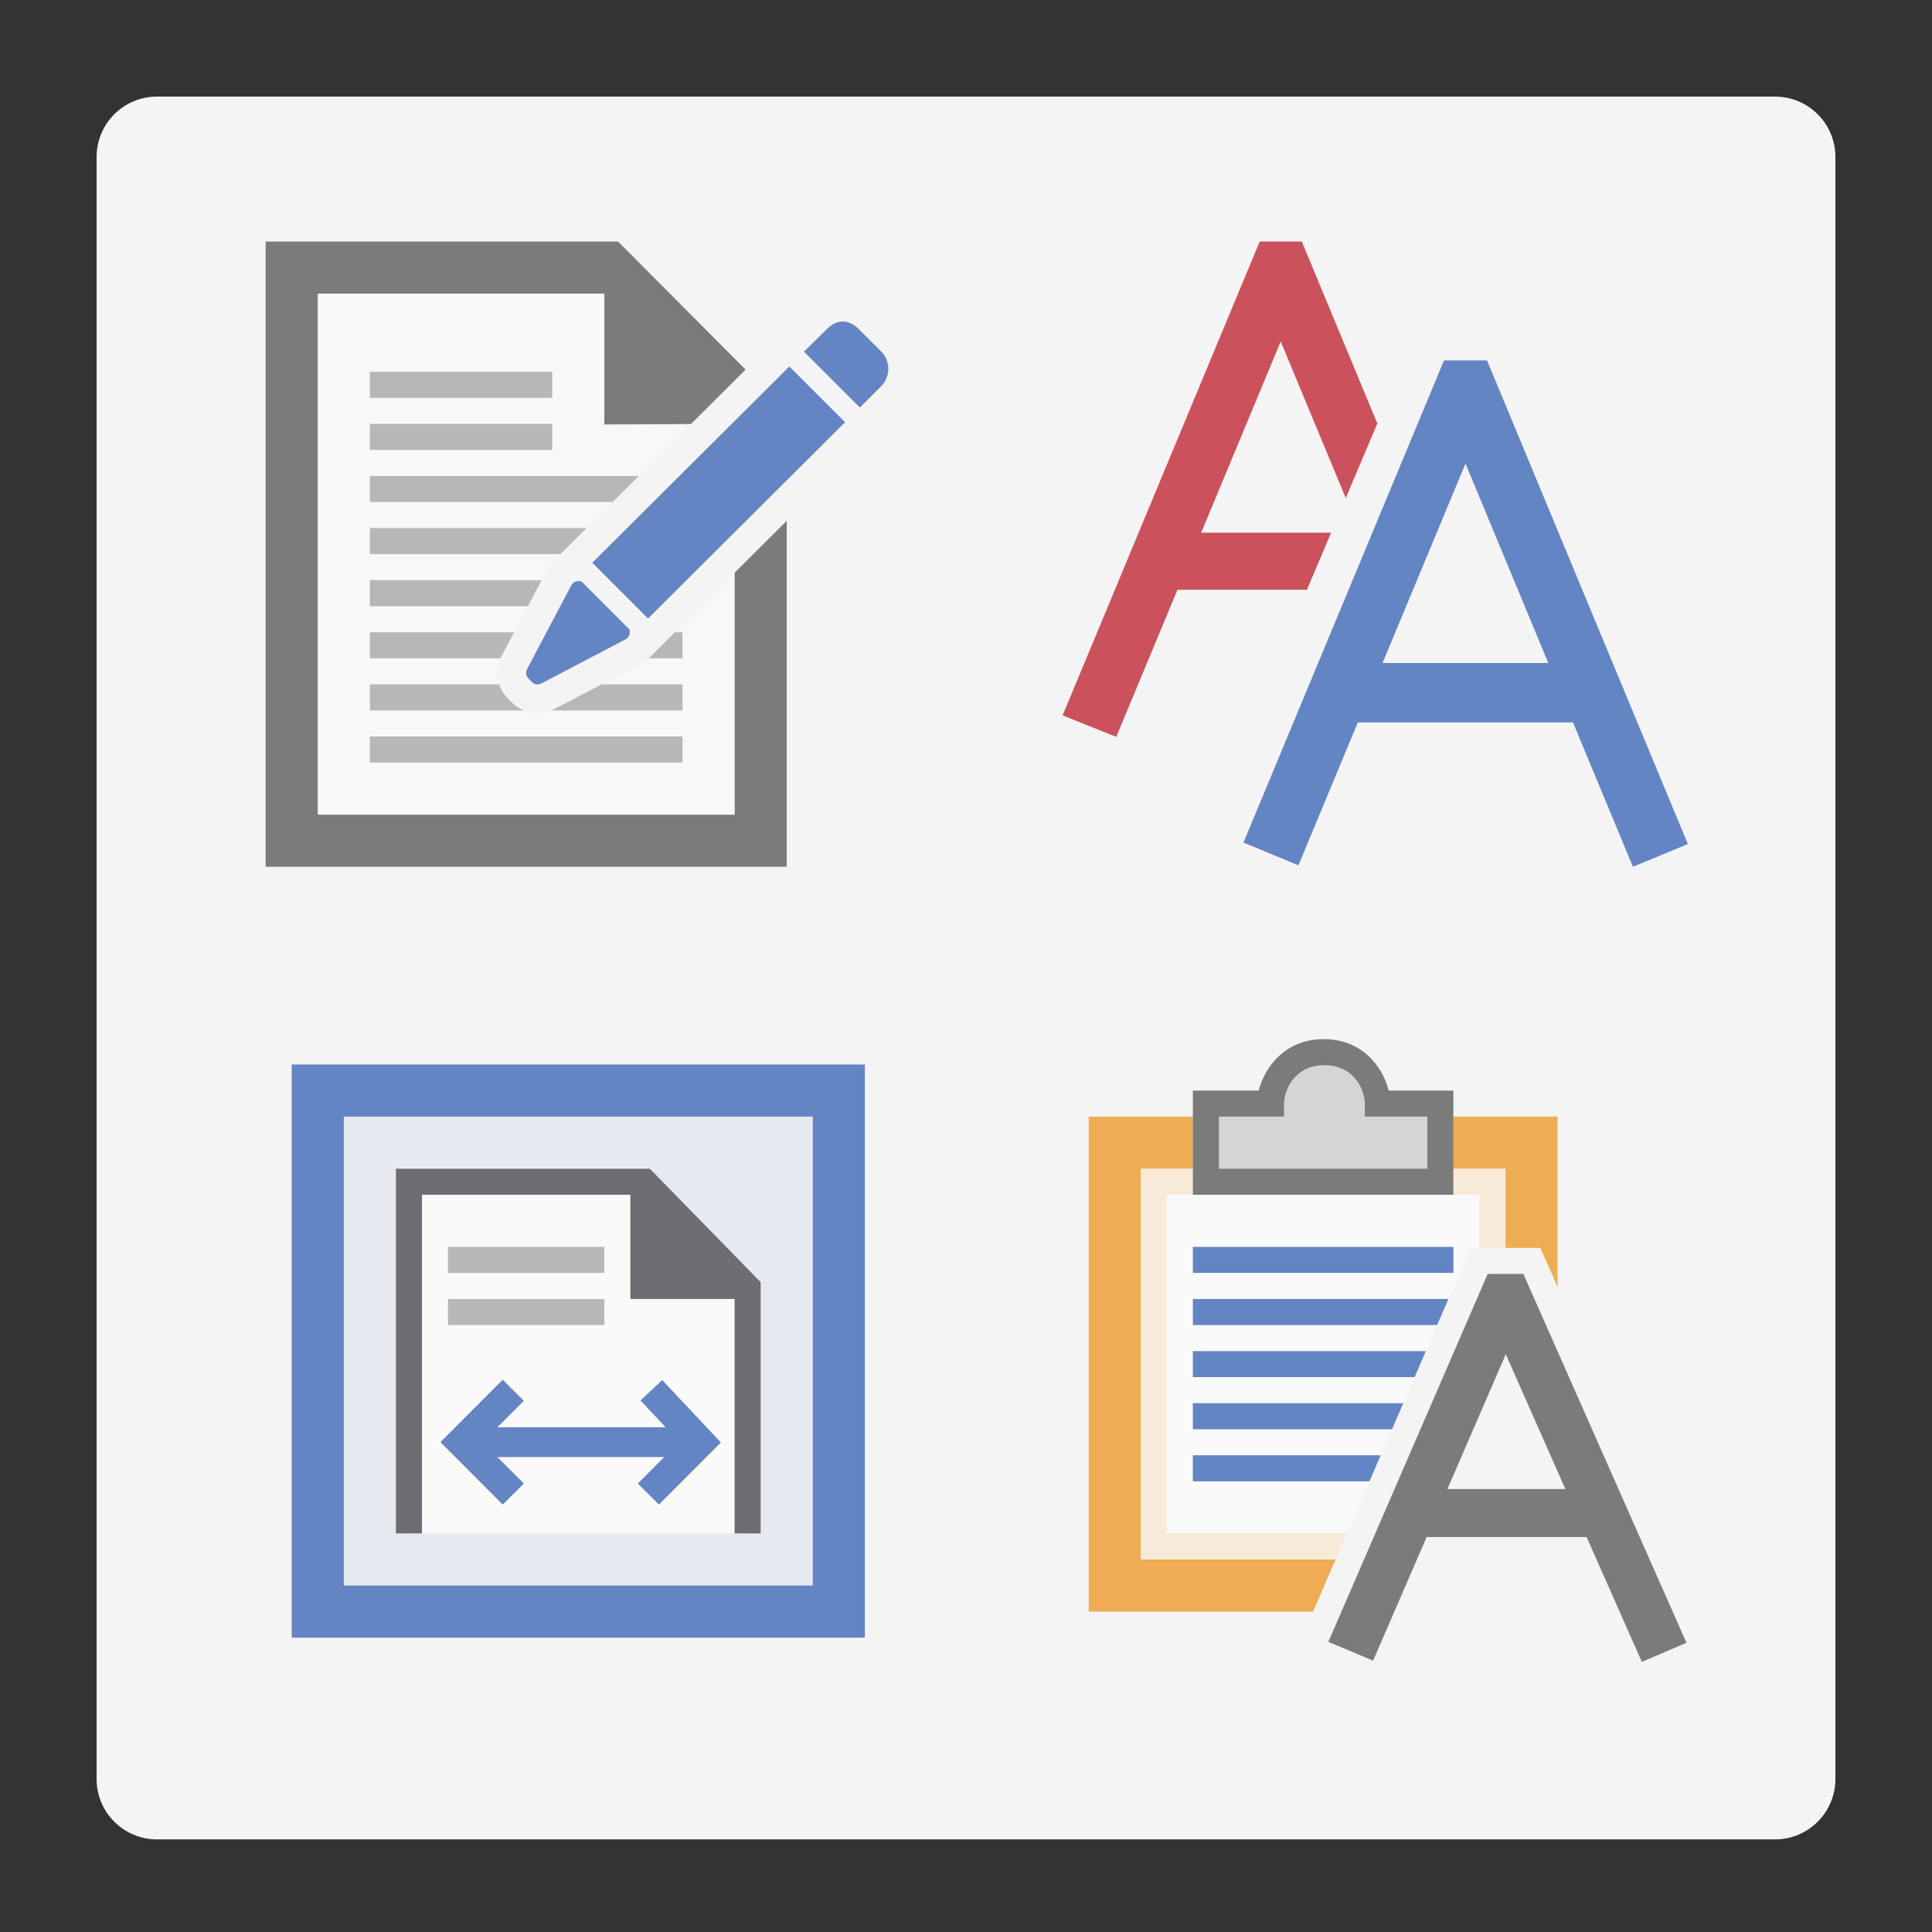
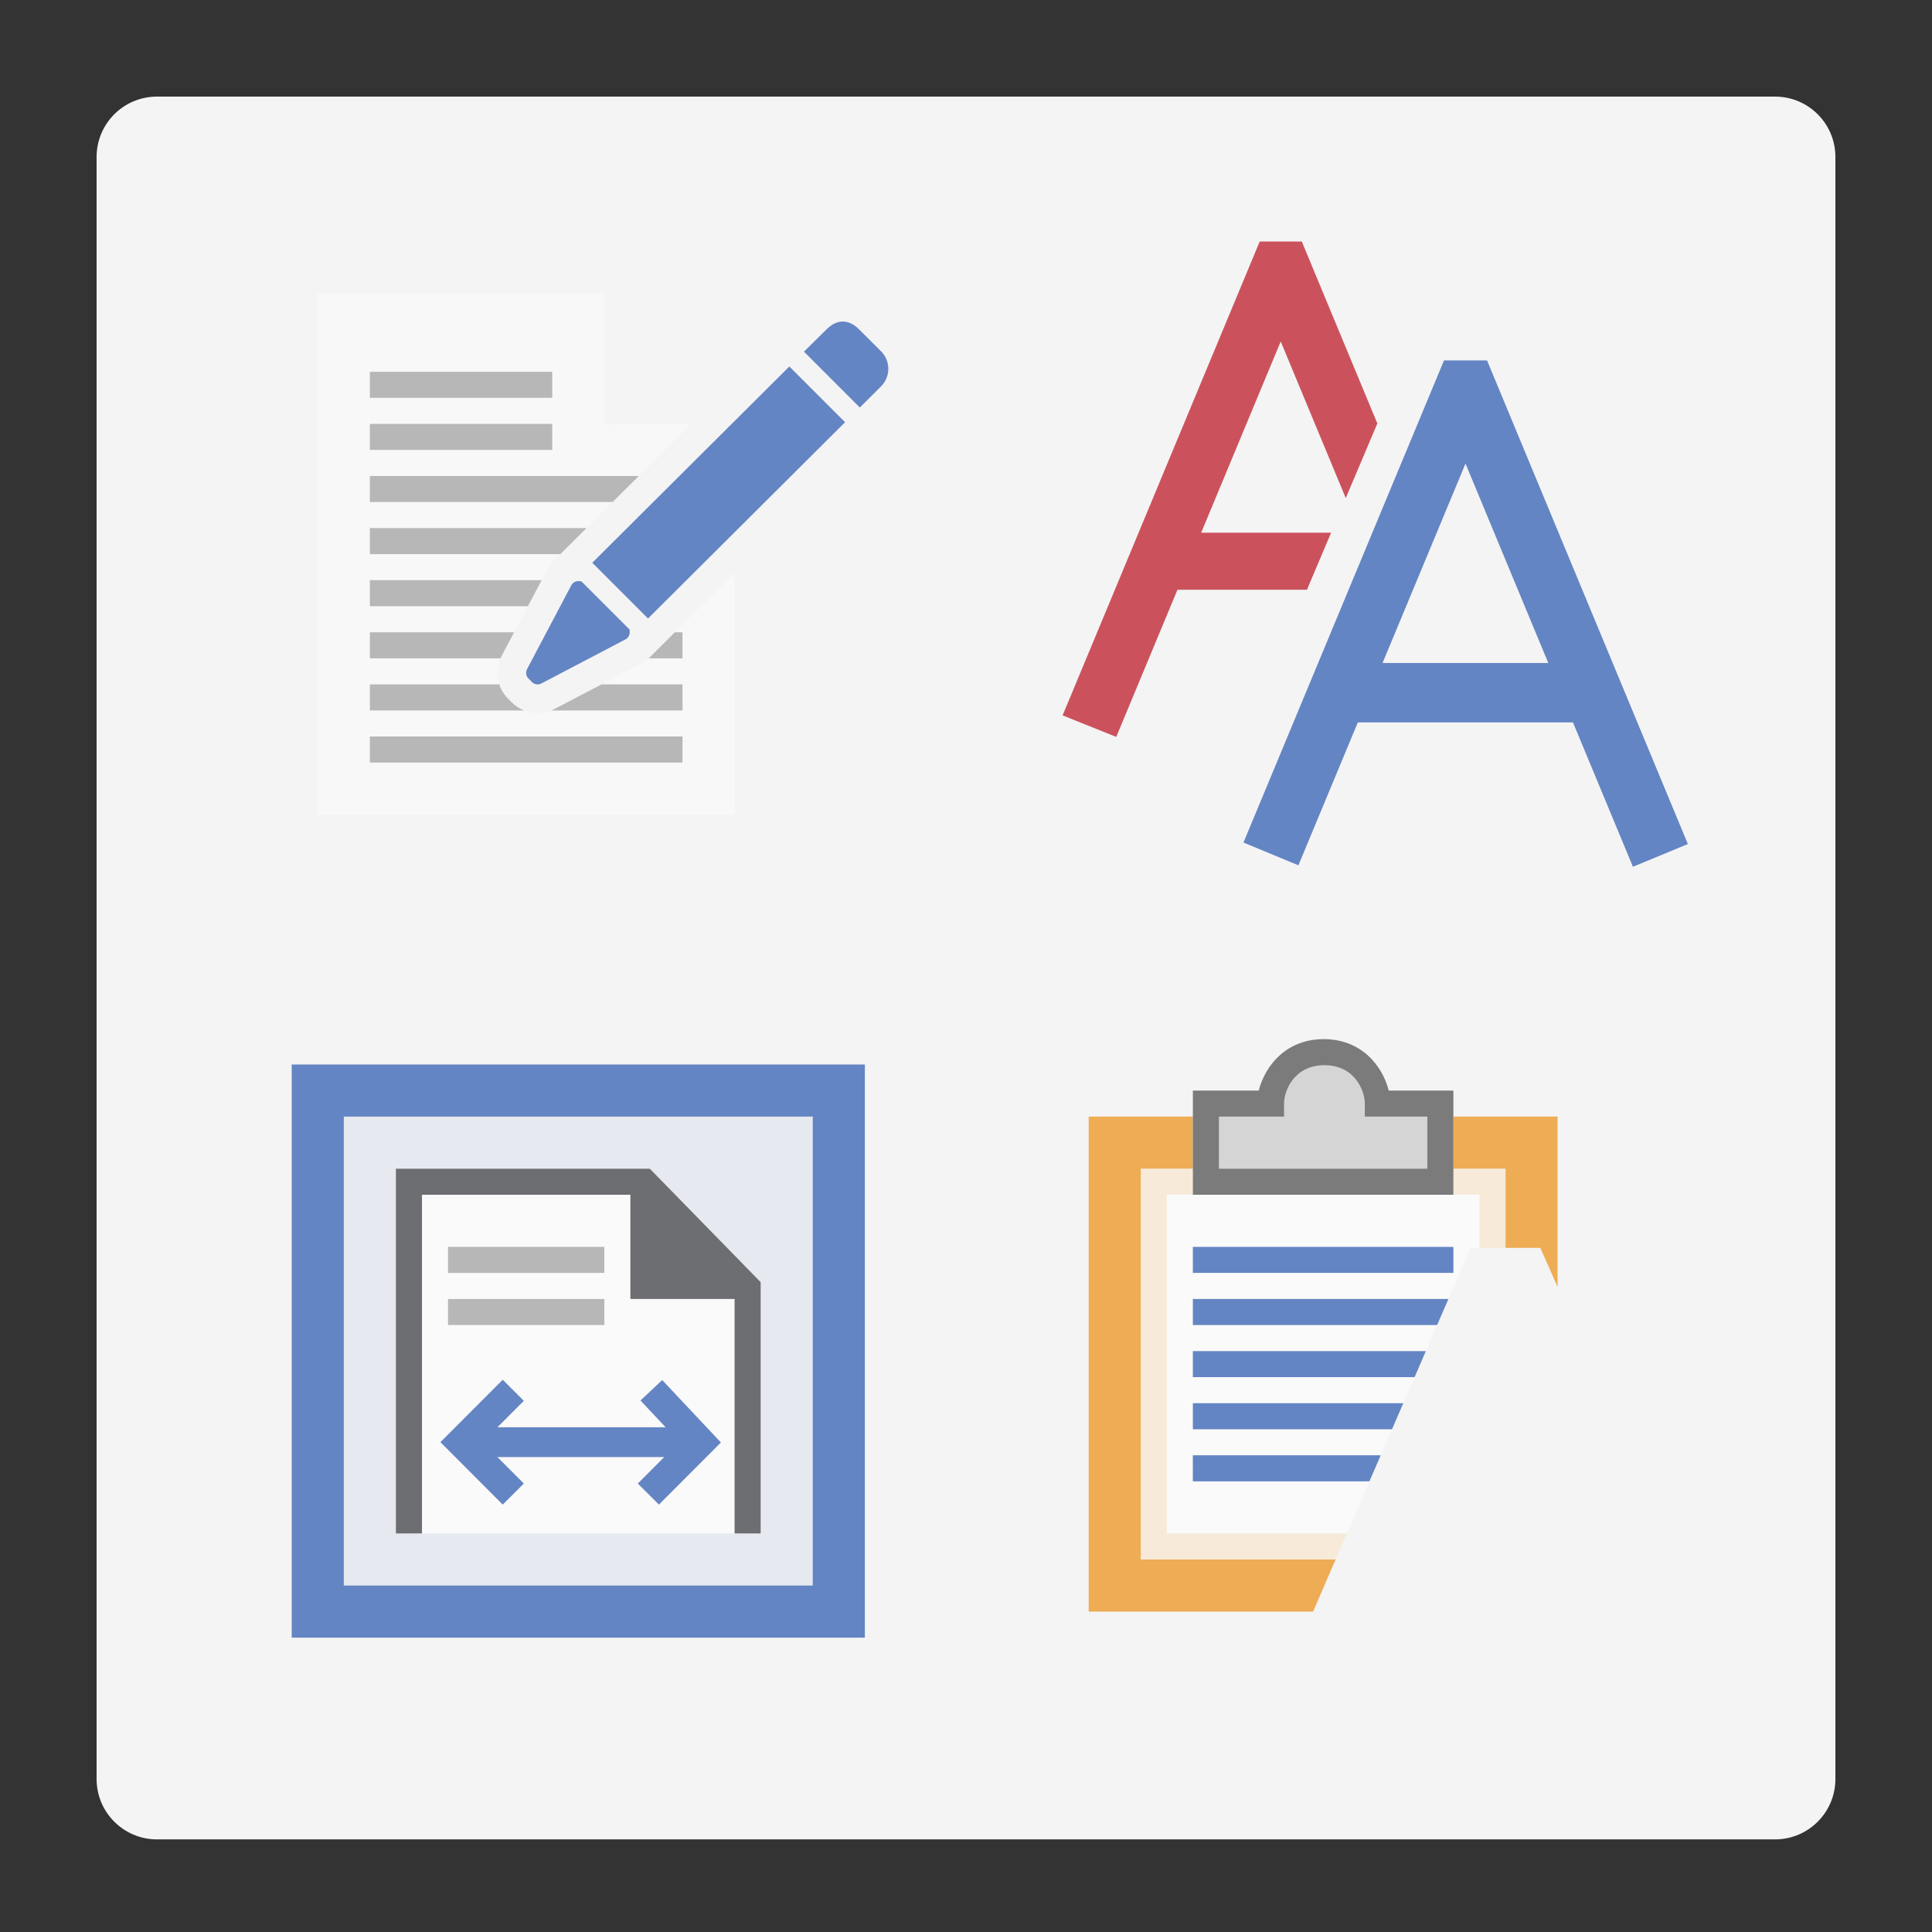
<svg xmlns="http://www.w3.org/2000/svg" version="1.1" id="Layer_1" x="0px" y="0px" viewBox="0 0 80 80" enable-background="new 0 0 80 80" xml:space="preserve">
  <rect x="0" y="0" width="80" height="80" fill="#333333" stroke="none" />
  <path fill="#F4F4F4" d="M73.5,76.165h-67c-1.381,0-2.5-1.119-2.5-2.5V6.5C4,5.119,5.119,4,6.5,4h67C74.881,4,76,5.119,76,6.5v67.165  C76,75.045,74.881,76.165,73.5,76.165z" />
  <g id="icon_1_">
-     <polygon fill="#7B7B7B" points="30.418,23.716 30.418,33.733 13.158,33.733 13.158,12.158 25.024,12.158 25.024,17.579    28.609,17.561 30.874,15.304 25.591,10 11,10 11,35.891 32.576,35.891 32.576,21.567  " />
    <path opacity="0.4" fill="#FFFFFF" enable-background="new    " d="M26.832,27.288l-0.023-0.023   c-0.105,0.104-0.226,0.193-0.361,0.264l-3.477,1.823c-0.218,0.114-0.462,0.174-0.707,0.174c-0.406,0-0.788-0.158-1.076-0.445   l-0.141-0.14c-0.476-0.474-0.586-1.192-0.273-1.787l1.83-3.468c0.071-0.135,0.16-0.256,0.264-0.361l-0.024-0.024l5.763-5.741   l-3.585,0.018v-5.421H13.158v21.576h17.261V23.716L26.832,27.288z" />
    <path fill="#B7B7B7" d="M21.858,25.103h-6.542v-1.079h7.112L21.858,25.103z M24.286,21.867h-8.971v1.079h7.888L24.286,21.867z    M22.867,17.552h-7.552v1.079h7.552V17.552z M22.867,15.394h-7.552v1.079h7.552V15.394z M26.452,19.709H15.315v1.079h10.054   L26.452,19.709z M22.971,29.352c-0.048,0.025-0.098,0.046-0.148,0.066h5.438V28.34h-3.358L22.971,29.352z M26.86,27.261h1.401   v-1.079h-0.318L26.86,27.261z M15.315,31.576h12.946v-1.079H15.315V31.576z M20.775,27.154l0.513-0.972h-5.973v1.079h5.409   C20.74,27.225,20.757,27.189,20.775,27.154z M21.188,29.081l-0.141-0.14c-0.174-0.174-0.299-0.38-0.372-0.602h-5.36v1.079h6.386   C21.511,29.343,21.337,29.23,21.188,29.081z" />
    <path fill="#6485C3" d="M22.264,28.34c-0.09,0-0.174-0.035-0.237-0.098L21.885,28.1c-0.105-0.104-0.129-0.263-0.06-0.394   l1.829-3.466c0.058-0.11,0.172-0.179,0.297-0.179h0.015l0.026,0.002l0.083,0.01l1.997,1.997l0.004,0.095   c0.006,0.13-0.065,0.252-0.179,0.312l-3.478,1.823C22.372,28.326,22.318,28.34,22.264,28.34z M24.525,23.303l8.16-8.128   l2.308,2.308l-8.16,8.128L24.525,23.303z M33.29,14.56l0.945-0.931c0.209-0.208,0.432-0.314,0.664-0.314s0.455,0.106,0.665,0.315   l0.916,0.913c0.195,0.195,0.303,0.453,0.303,0.729c0,0.275-0.107,0.534-0.303,0.729l-0.876,0.874L33.29,14.56z" />
  </g>
  <g id="icon_2_">
    <path fill="#EEAC55" d="M62.34,48.394h-2.158v-2.158h4.315v7.055l-0.716-1.62H62.34V48.394z M55.305,64.576h-8.068V48.394h2.158   v-2.158h-4.315v20.497h9.292L55.305,64.576z" />
    <polygon opacity="0.5" fill="#FFFFFF" enable-background="new    " points="60.893,51.671 62.34,51.671 62.34,48.394    47.236,48.394 47.236,64.576 55.305,64.576  " />
    <path opacity="0.2" fill="#EEAC55" enable-background="new    " d="M61.261,49.473h-1.079v-1.079h1.079h1.079v1.079v2.198h-1.079   V49.473z M55.772,63.497h-7.457V49.473h1.079v-1.079h-1.079h-1.079v1.079v14.024v1.079h2.158h5.911L55.772,63.497z" />
    <path opacity="0.5" fill="#B7B7B7" enable-background="new    " d="M57.037,45.697c0-0.886-0.698-2.13-2.225-2.13   c-1.526,0-2.225,1.243-2.225,2.13h-2.655v3.236h9.709v-3.236H57.037z" />
    <path fill="#7B7B7B" d="M60.182,49.473H49.394v-4.315h2.726c0.285-1.092,1.185-2.13,2.693-2.13s2.408,1.037,2.693,2.13h2.676   V49.473z M50.473,48.394h8.63v-2.158h-2.589v-0.539c0-0.555-0.434-1.59-1.672-1.59s-1.672,1.035-1.672,1.59v0.539h-2.697V48.394z" />
    <path fill="#6485C3" d="M59.509,54.867H49.394v-1.079h10.582L59.509,54.867z M60.182,51.63H49.394v1.079h10.788V51.63z    M58.108,58.103h-8.714v1.079h8.247L58.108,58.103z M59.042,55.946h-9.648v1.079h9.181L59.042,55.946z M57.173,60.261h-7.78v1.079   h7.312L57.173,60.261z" />
-     <path fill="#7B7B7B" d="M65.698,63.646h-6.624l-2.217,5.119l-1.853-0.779l6.598-15.236h1.477l6.754,15.274l-1.848,0.792   L65.698,63.646z M64.819,61.659l-2.468-5.581l-2.417,5.581H64.819z" />
  </g>
  <g id="icon_3_">
    <path opacity="0.1" fill="#6485C3" enable-background="new    " d="M13.158,45.158v21.576h21.576V45.158H13.158z M30.958,63.497   H16.933V48.933h9.745l4.279,4.377V63.497z" />
    <path fill="#6485C3" d="M12.079,67.812V44.079h23.733v23.733H12.079z M33.655,65.655V46.236H14.236v19.418H33.655z" />
    <polygon opacity="0.5" fill="#FFFFFF" enable-background="new    " points="30.958,63.497 16.933,63.497 16.933,48.933    26.678,48.933 30.958,53.31  " />
    <path fill="#B7B7B7" d="M25.024,54.867h-6.473v-1.079h6.473V54.867z M25.024,52.709h-6.473V51.63h6.473V52.709z" />
    <polygon fill="#6D6E71" points="17.473,63.497 17.473,49.473 26.103,49.473 26.103,53.788 30.418,53.788 30.418,63.497    31.497,63.497 31.497,53.091 26.907,48.394 16.394,48.394 16.394,63.497  " />
    <polygon fill="#6485C3" points="20.817,62.302 18.237,59.717 20.817,57.132 21.691,58.005 20.598,59.1 27.563,59.1 26.521,57.992    27.421,57.145 29.852,59.73 27.285,62.302 26.41,61.43 27.503,60.335 20.598,60.335 21.691,61.43  " />
  </g>
  <g id="icon_5_">
    <path fill="#6485C3" d="M65.133,29.913h-8.908l-2.461,5.918l-2.275-0.943l8.304-19.964h1.782l8.316,20.026l-2.275,0.941   L65.133,29.913z M64.112,27.454l-3.429-8.258l-3.435,8.258H64.112z" />
    <polygon fill="#CB525D" points="44,29.623 52.162,10 53.904,10 57.033,17.535 55.725,20.625 53.032,14.14 49.738,22.058    55.118,22.058 54.118,24.421 48.756,24.421 46.221,30.514  " />
  </g>
</svg>